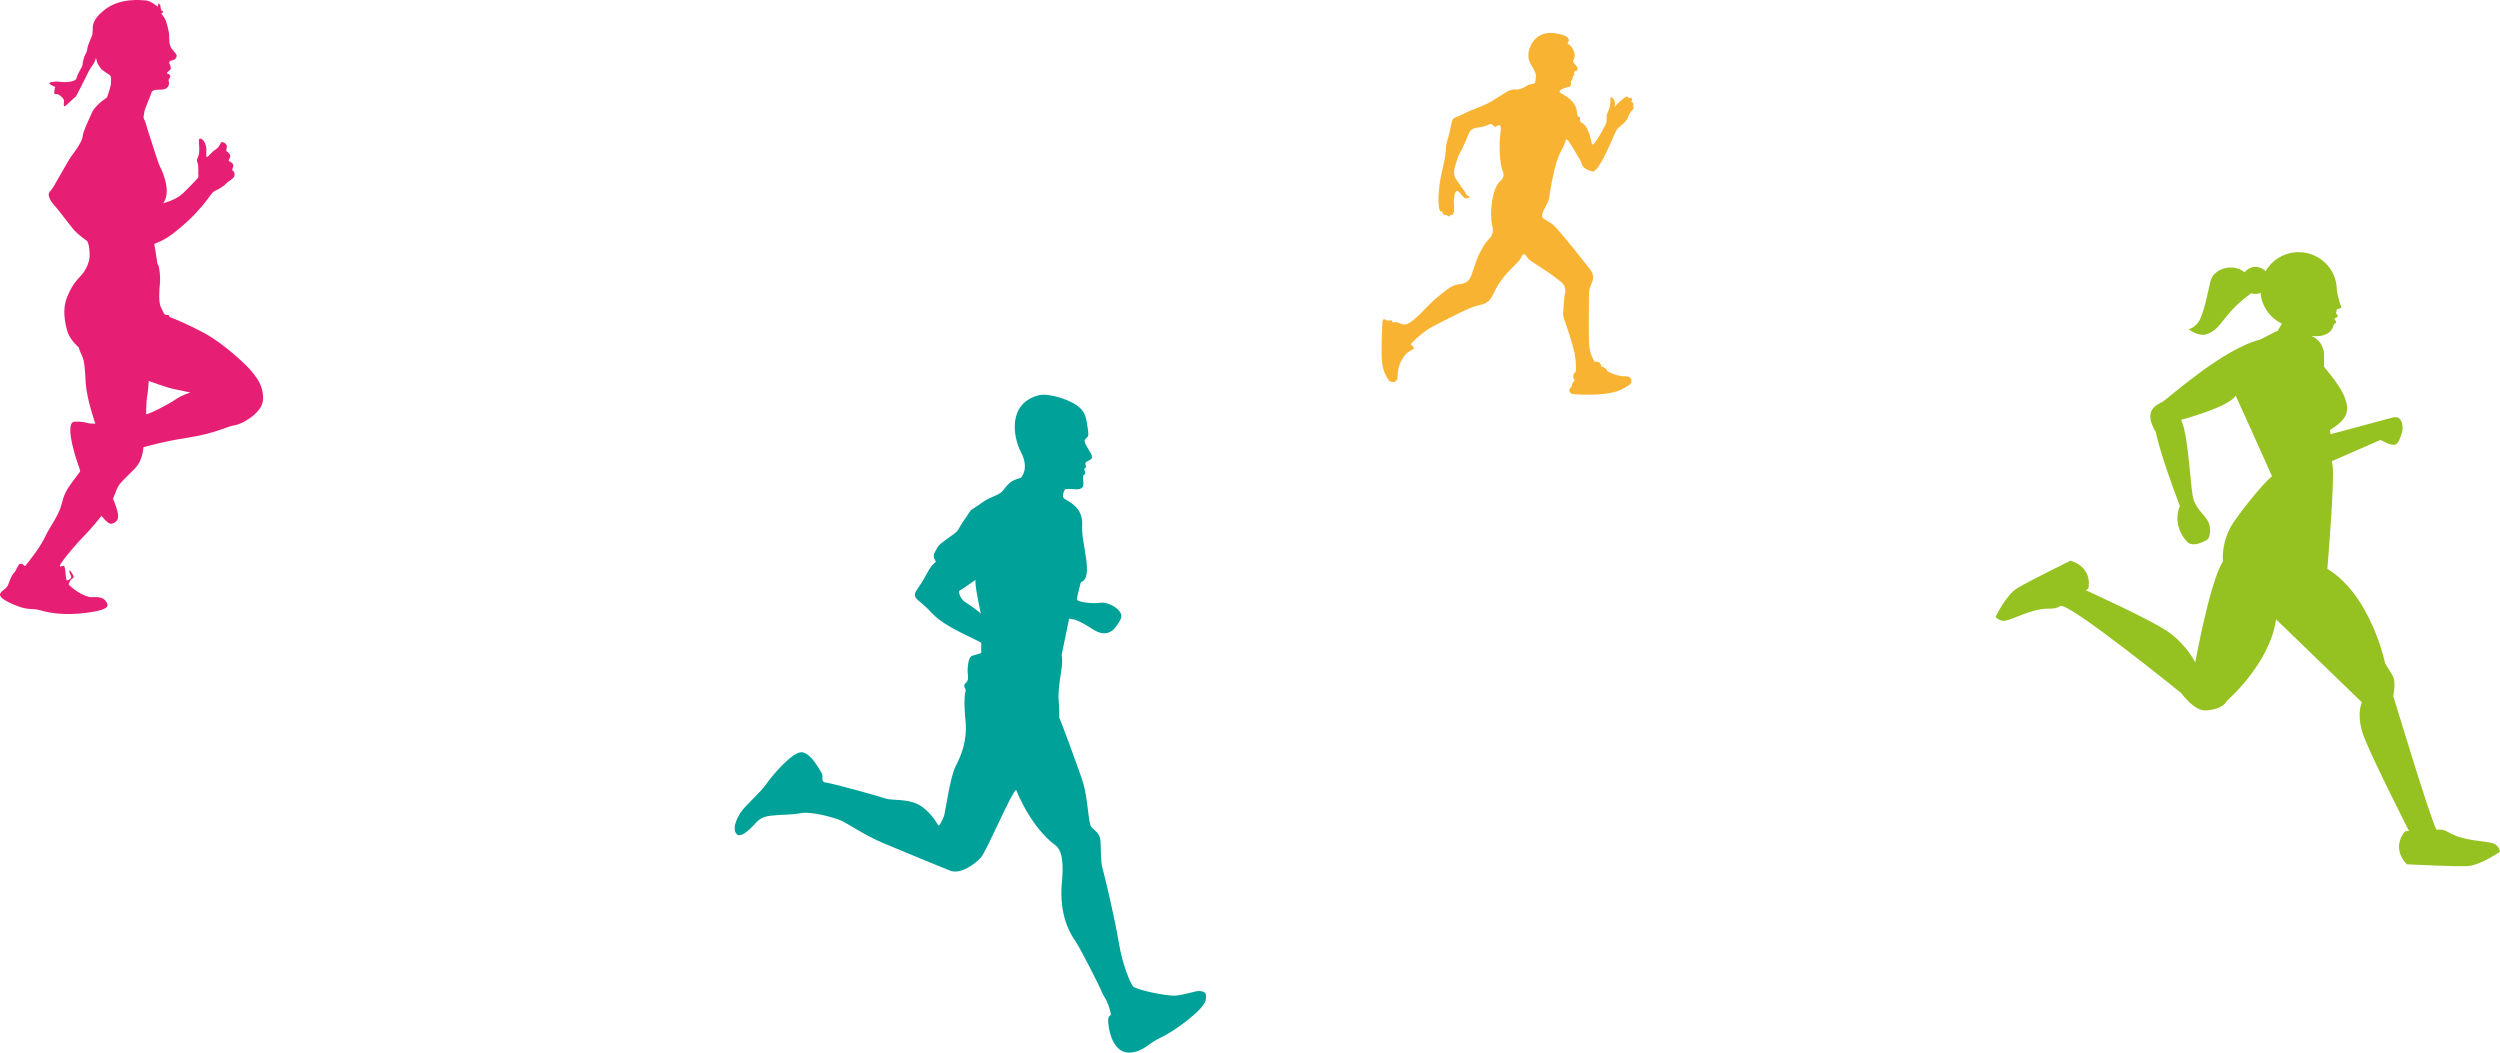
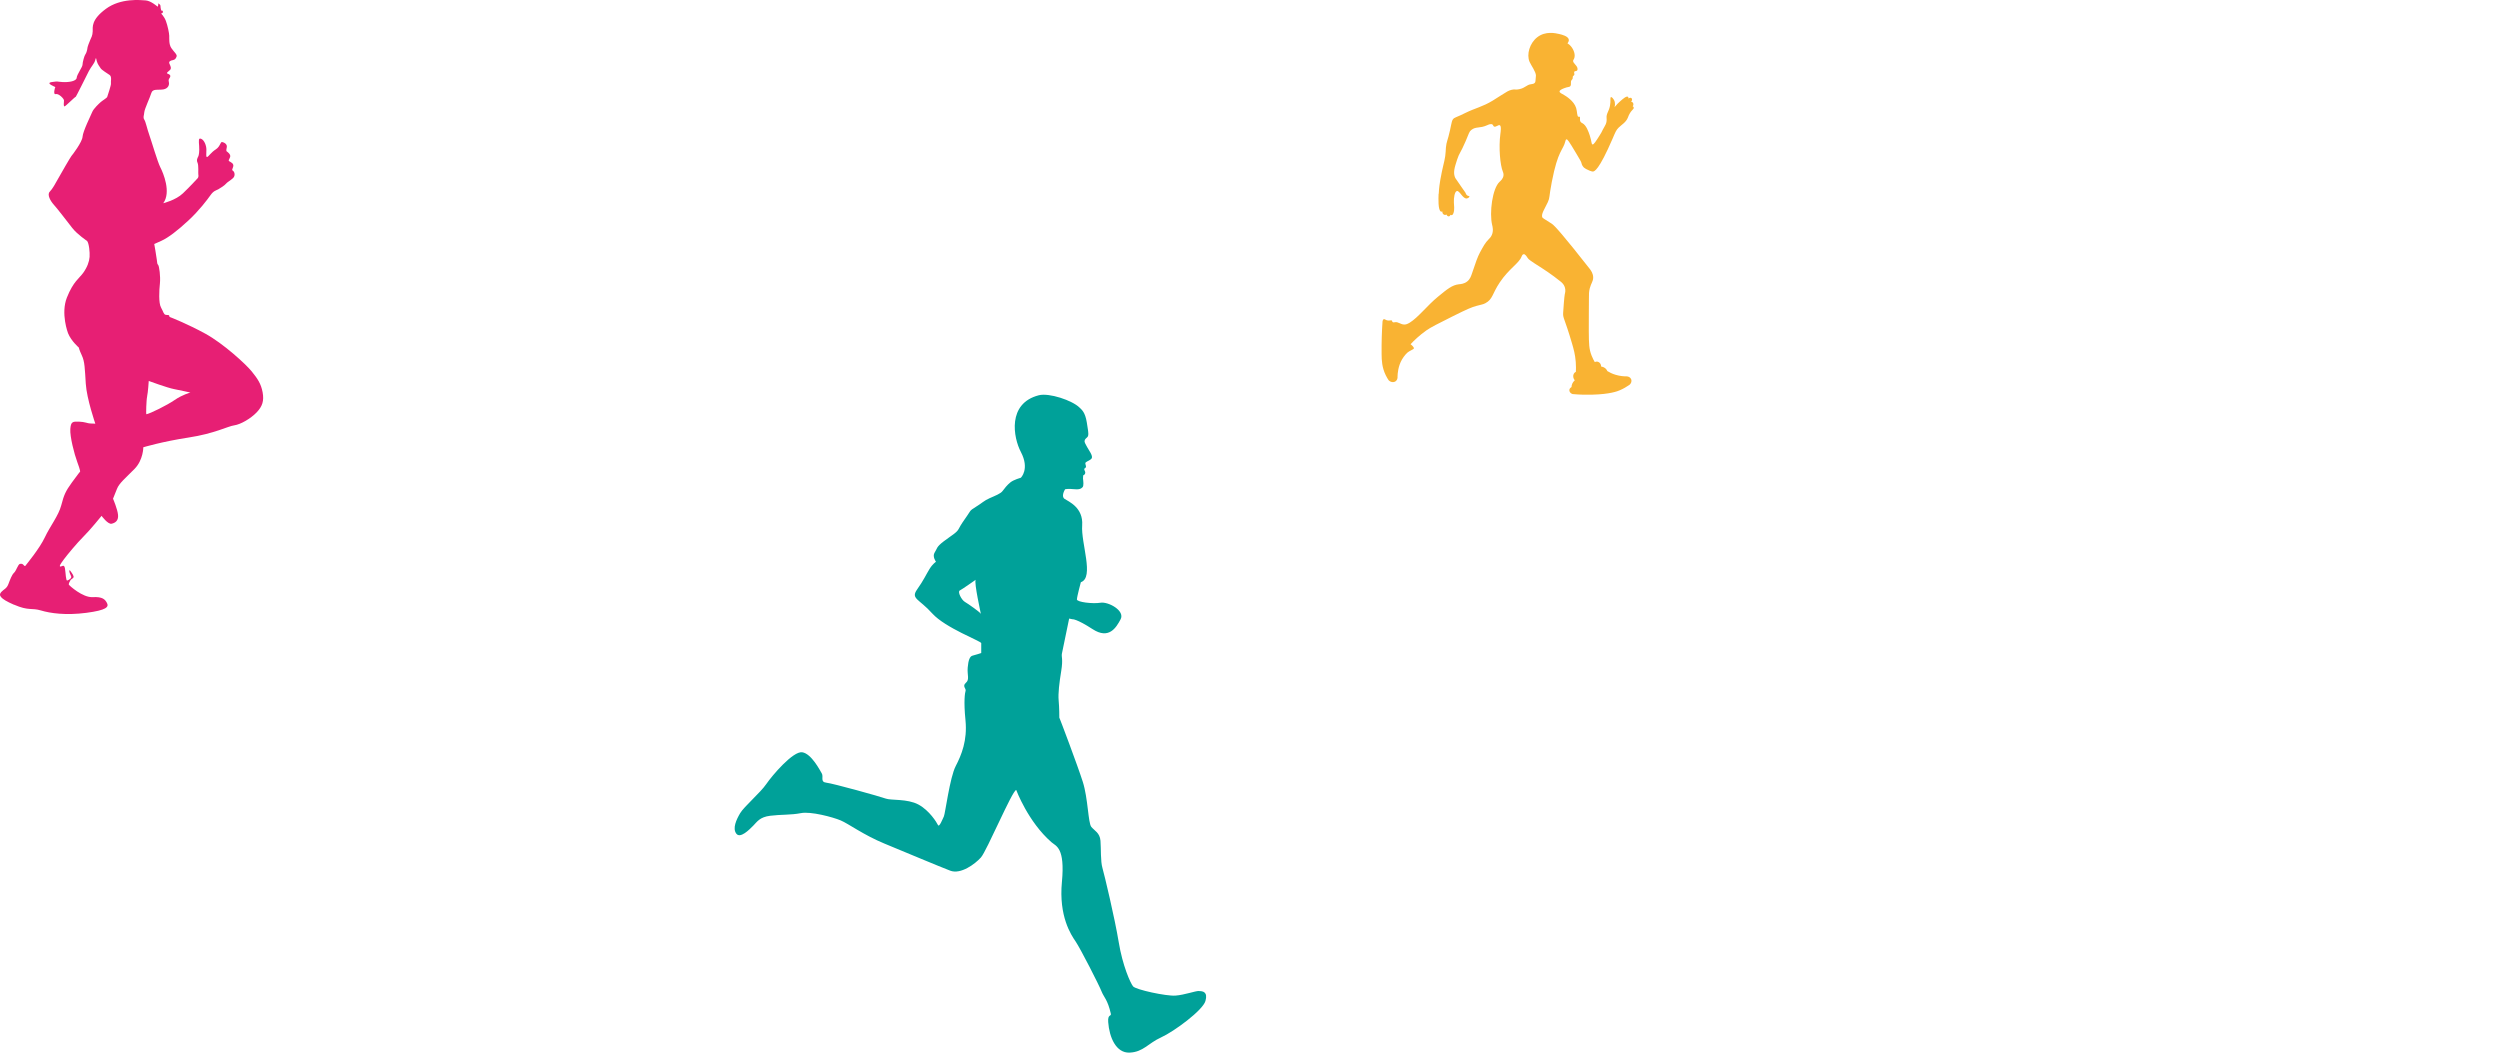
<svg xmlns="http://www.w3.org/2000/svg" width="228" height="96" viewBox="0 0 228 96" fill="none">
  <path d="M89.448 55.98C89.403 55.842 88.311 55.077 87.999 54.894C87.687 54.715 87.309 53.965 87.531 53.853C87.757 53.74 88.98 52.878 88.98 52.878C88.829 53.164 89.453 55.934 89.453 55.98H89.448ZM109.343 90.376C108.986 90.376 108.034 90.738 107.199 90.799C106.369 90.861 103.57 90.259 103.334 89.953C103.092 89.652 102.383 88.085 102.025 85.912C101.668 83.739 100.717 79.759 100.541 79.152C100.364 78.55 100.42 77.402 100.364 76.678C100.304 75.953 99.831 75.775 99.529 75.413C99.232 75.05 99.232 72.816 98.754 71.311C98.276 69.806 96.61 65.398 96.61 65.454C96.61 65.408 96.61 64.52 96.55 63.893C96.489 63.23 96.61 62.266 96.786 61.179C96.962 60.092 96.786 59.914 96.847 59.608C96.907 59.306 97.506 56.414 97.506 56.414L97.803 56.475C97.803 56.475 98.16 56.414 99.645 57.378C101.129 58.342 101.789 57.256 102.201 56.475C102.619 55.689 101.069 54.848 100.359 54.97C99.645 55.087 98.215 54.909 98.215 54.669C98.215 54.429 98.573 53.098 98.573 53.098C99.821 52.674 98.573 49.542 98.694 47.909C98.809 46.282 97.445 45.736 97.088 45.496C96.771 45.282 97.063 44.741 97.133 44.624C97.244 44.598 97.481 44.568 97.863 44.608C98.412 44.67 98.593 44.578 98.724 44.44C98.86 44.302 98.794 43.884 98.769 43.639C98.759 43.532 98.799 43.333 98.799 43.333C98.86 43.333 98.92 43.282 98.945 43.221C99.036 43.032 98.9 42.945 98.885 42.813C98.87 42.675 98.96 42.751 99.026 42.619C99.096 42.481 98.9 42.272 99.026 42.165C99.151 42.057 99.433 41.971 99.539 41.833C99.645 41.695 99.569 41.517 99.464 41.308C99.358 41.098 98.9 40.435 98.91 40.236C98.92 40.042 99.071 39.971 99.167 39.864C99.217 39.808 99.287 39.716 99.242 39.369C99.197 39.027 99.262 39.456 99.116 38.522C98.965 37.588 98.663 37.379 98.452 37.17C97.793 36.517 95.684 35.808 94.738 36.048C91.839 36.793 92.418 39.92 93.102 41.216C93.927 42.782 93.102 43.568 93.102 43.568C93.102 43.568 92.448 43.751 92.151 43.991C91.854 44.231 91.617 44.532 91.436 44.777C91.26 45.022 90.782 45.2 90.243 45.44C89.71 45.68 89.589 45.863 88.995 46.226C88.401 46.588 88.522 46.588 88.22 47.011C87.923 47.435 87.626 47.853 87.445 48.215C87.269 48.578 86.791 48.822 86.076 49.363C85.362 49.904 85.483 50.026 85.241 50.389C85.004 50.751 85.362 51.236 85.362 51.236C85.362 51.236 85.065 51.414 84.768 51.899C84.471 52.378 84.234 52.924 83.635 53.766C83.042 54.613 83.827 54.613 85.014 55.939C86.207 57.266 89.489 58.475 89.489 58.654V59.556C89.489 59.556 88.94 59.74 88.693 59.796C88.442 59.858 88.311 60.22 88.255 60.883C88.195 61.546 88.447 61.97 88.09 62.271C87.732 62.572 88.125 62.811 88.064 62.995C88.004 63.174 87.873 63.898 88.054 65.709C88.23 67.52 87.692 68.847 87.158 69.872C86.625 70.898 86.202 74.214 86.081 74.459C85.961 74.704 85.664 75.484 85.543 75.244C85.422 74.999 84.768 73.918 83.756 73.372C82.745 72.831 81.255 73.01 80.782 72.831C80.309 72.653 75.96 71.444 75.367 71.382C74.773 71.321 75.13 70.841 74.949 70.54C74.773 70.24 73.998 68.729 73.162 68.607C72.327 68.484 70.424 70.719 69.886 71.505C69.352 72.29 67.863 73.556 67.505 74.158C67.148 74.76 66.791 75.545 67.148 76.025C67.505 76.51 68.341 75.663 68.698 75.3C69.055 74.938 69.292 74.515 70.243 74.397C71.194 74.275 72.151 74.336 73.041 74.158C73.932 73.979 75.955 74.52 76.67 74.821C77.385 75.122 78.754 76.147 80.656 76.933C82.558 77.719 85.714 79.045 86.665 79.407C87.616 79.769 88.925 78.8 89.463 78.198C89.997 77.596 92.327 72.066 92.679 72.046C92.679 72.046 93.751 74.943 95.895 76.811C96.313 77.173 97.144 77.295 96.847 80.433C96.55 83.57 97.682 85.259 98.095 85.861C98.512 86.468 100.239 89.84 100.475 90.448C100.666 90.932 101.019 91.172 101.306 92.437C101.376 92.738 101.009 92.437 101.069 93.223C101.17 94.605 101.784 96.059 103.032 95.998C104.28 95.937 104.698 95.151 105.89 94.611C107.083 94.07 109.7 92.136 109.937 91.289C110.173 90.448 109.695 90.386 109.338 90.386L109.343 90.376Z" fill="#00A199" />
  <path d="M131.213 17.673C131.237 17.124 131.308 16.694 131.357 16.398C131.444 15.882 131.567 15.345 131.607 15.175C131.708 14.723 131.758 14.577 131.804 14.244C131.856 13.878 131.838 13.787 131.866 13.472C131.921 12.881 132.023 12.865 132.238 11.892C132.404 11.145 132.398 10.922 132.626 10.77C132.719 10.706 132.777 10.706 133.202 10.51C133.418 10.413 133.559 10.339 133.642 10.3C134.529 9.861 135.204 9.742 136.124 9.183C136.241 9.11 136.469 8.967 136.925 8.677C137.415 8.366 137.578 8.259 137.852 8.192C138.206 8.104 138.178 8.222 138.563 8.134C139.148 8.003 139.198 7.731 139.656 7.676C139.727 7.667 139.909 7.655 139.992 7.53C140.026 7.481 140.029 7.432 140.038 7.35C140.066 7.048 140.078 6.896 140.078 6.892C140.072 6.539 139.641 5.971 139.496 5.639C139.207 4.974 139.499 3.937 140.201 3.394C140.953 2.811 141.864 3.024 142.222 3.107C142.437 3.159 143.025 3.296 143.075 3.616C143.093 3.744 143.022 3.863 142.954 3.949C143.108 4.046 143.207 4.147 143.265 4.217C143.521 4.516 143.715 5.01 143.549 5.37C143.506 5.468 143.478 5.459 143.469 5.523C143.432 5.779 143.86 5.953 143.872 6.279C143.872 6.316 143.875 6.374 143.838 6.423C143.767 6.514 143.641 6.456 143.583 6.532C143.515 6.621 143.635 6.749 143.555 6.862C143.518 6.914 143.478 6.905 143.45 6.963C143.419 7.03 143.45 7.072 143.429 7.155C143.41 7.225 143.367 7.262 143.339 7.292C143.192 7.46 143.336 7.679 143.222 7.841C143.136 7.969 143.004 7.899 142.647 8.046C142.474 8.116 142.24 8.213 142.231 8.338C142.225 8.46 142.434 8.54 142.659 8.674C142.794 8.753 143.543 9.196 143.743 9.845C143.851 10.187 143.814 10.626 143.958 10.651C143.998 10.657 144.023 10.626 144.06 10.648C144.149 10.697 144.035 10.925 144.143 11.099C144.192 11.178 144.269 11.212 144.316 11.236C144.676 11.425 144.873 12.014 144.987 12.353C145.172 12.908 145.122 13.149 145.242 13.174C145.347 13.195 145.532 12.911 145.892 12.341C146.185 11.877 146.006 12.109 146.348 11.517C146.403 11.422 146.493 11.267 146.52 11.044C146.536 10.916 146.523 10.825 146.52 10.77C146.483 10.349 146.73 10.178 146.831 9.647C146.921 9.186 146.816 8.894 146.921 8.86C147.007 8.833 147.136 9.013 147.182 9.092C147.352 9.379 147.272 9.69 147.244 9.775C147.438 9.534 147.626 9.354 147.771 9.226C147.989 9.034 148.325 8.738 148.46 8.823C148.51 8.854 148.522 8.924 148.522 8.988C148.608 8.912 148.719 8.9 148.781 8.942C148.858 8.997 148.876 9.162 148.756 9.275C148.781 9.278 148.867 9.296 148.922 9.369C148.987 9.458 148.981 9.592 148.901 9.699C148.904 9.699 148.978 9.726 148.996 9.803C149.009 9.855 148.99 9.909 148.947 9.946C148.833 10.059 148.676 10.242 148.553 10.501C148.504 10.605 148.482 10.672 148.464 10.721C148.297 11.154 147.9 11.364 147.62 11.639C147.389 11.865 147.327 12.045 147.062 12.658C145.806 15.565 145.396 15.657 145.249 15.644C145.122 15.635 144.858 15.528 144.66 15.419C144.51 15.333 144.451 15.278 144.426 15.254C144.269 15.089 144.232 14.894 144.211 14.812C144.192 14.732 144.038 14.476 143.734 13.963C143.09 12.887 142.954 12.682 142.856 12.71C142.8 12.725 142.779 12.81 142.773 12.841C142.545 13.768 142.095 13.628 141.523 16.599C141.248 18.027 141.362 17.996 141.162 18.436C140.91 18.991 140.469 19.601 140.691 19.866C140.71 19.888 140.722 19.894 140.824 19.961C141.255 20.235 141.467 20.376 141.516 20.4C141.754 20.537 142.634 21.526 144.956 24.485C145.098 24.665 145.298 24.942 145.298 25.308C145.298 25.662 145.113 25.815 144.987 26.294C144.904 26.617 144.91 26.849 144.91 27.218C144.916 28.212 144.885 29.207 144.898 30.204C144.91 31.364 144.91 31.818 145.159 32.444C145.258 32.691 145.366 32.889 145.443 33.02C145.483 33.002 145.603 32.953 145.732 32.993C145.901 33.044 146.025 33.221 146.028 33.432C146.086 33.438 146.228 33.459 146.366 33.56C146.505 33.661 146.567 33.789 146.591 33.844C146.776 33.957 147.029 34.088 147.346 34.182C147.749 34.304 148.103 34.326 148.35 34.323C148.531 34.329 148.691 34.426 148.756 34.573C148.845 34.774 148.747 35.043 148.507 35.161C148.334 35.281 148.069 35.445 147.724 35.592C147.537 35.674 146.853 35.955 145.187 35.994C144.737 36.007 144.134 36.004 143.416 35.939C143.216 35.878 143.099 35.702 143.127 35.543C143.152 35.39 143.302 35.314 143.321 35.302C143.321 35.253 143.327 35.198 143.342 35.137C143.395 34.908 143.536 34.759 143.62 34.686C143.478 34.515 143.435 34.292 143.518 34.115C143.573 33.996 143.672 33.932 143.721 33.905C143.73 33.691 143.737 33.383 143.709 33.014C143.657 32.328 143.515 31.824 143.37 31.33C142.671 28.936 142.526 29.045 142.56 28.515C142.656 27.032 142.708 26.831 142.708 26.831C142.736 26.721 142.807 26.465 142.708 26.181C142.619 25.919 142.431 25.763 142.339 25.687C141.538 25.034 140.645 24.466 140.645 24.466C139.472 23.722 139.401 23.646 139.324 23.53C139.256 23.423 139.102 23.158 138.951 23.182C138.837 23.201 138.779 23.368 138.76 23.414C138.532 24.015 137.615 24.503 136.774 25.763C136.084 26.794 136.149 27.288 135.468 27.651C135.216 27.785 135.124 27.761 134.64 27.901C134.212 28.023 133.858 28.164 132.518 28.832C131.16 29.512 130.483 29.851 130.092 30.128C129.433 30.595 128.952 31.062 128.644 31.394C128.737 31.464 128.989 31.672 128.94 31.791C128.928 31.821 128.9 31.837 128.78 31.901C128.691 31.949 128.604 32.007 128.509 32.05C128.33 32.139 128.05 32.459 127.859 32.788C127.508 33.401 127.462 34.06 127.456 34.341C127.474 34.512 127.41 34.68 127.28 34.771C127.102 34.899 126.821 34.869 126.643 34.676C126.572 34.573 126.477 34.42 126.381 34.225C126.027 33.502 126.009 32.846 126.002 32.294C125.99 31.187 126.027 30.177 126.086 29.317C126.098 29.241 126.126 29.143 126.196 29.112C126.292 29.073 126.356 29.198 126.557 29.228C126.754 29.259 126.889 29.17 126.951 29.25C126.982 29.289 126.96 29.329 127 29.366C127.059 29.424 127.176 29.396 127.213 29.387C127.521 29.323 127.733 29.613 128.106 29.597C128.201 29.594 128.333 29.57 128.577 29.421C129.34 28.948 130.184 27.846 131.136 27.066C131.992 26.361 132.444 25.989 133.06 25.925C133.205 25.909 133.522 25.894 133.802 25.674C134.073 25.464 134.163 25.183 134.258 24.9C134.585 23.927 134.751 23.442 134.963 23.045C135.287 22.444 135.45 22.142 135.764 21.825C135.844 21.745 135.964 21.633 136.05 21.44C136.226 21.053 136.121 20.663 136.087 20.528C135.816 19.406 136.103 17.176 136.768 16.575C136.839 16.511 137.088 16.306 137.119 16.001C137.137 15.827 137.076 15.69 137.057 15.644C136.817 15.071 136.669 13.466 136.833 12.222C136.863 11.996 136.94 11.49 136.777 11.419C136.642 11.361 136.411 11.63 136.251 11.538C136.174 11.493 136.192 11.413 136.112 11.355C135.973 11.258 135.733 11.374 135.653 11.41C134.945 11.737 134.609 11.514 134.187 11.85C133.981 12.014 133.99 12.124 133.661 12.89C133.187 13.994 133.091 13.93 132.888 14.561C132.657 15.275 132.497 15.766 132.722 16.233C132.74 16.27 132.909 16.514 133.248 16.999C133.642 17.566 133.63 17.53 133.645 17.566C133.673 17.639 133.716 17.774 133.839 17.841C133.926 17.887 134.006 17.877 134.015 17.914C134.027 17.966 133.904 18.076 133.784 18.097C133.411 18.167 133.119 17.359 132.863 17.423C132.66 17.475 132.574 18.06 132.595 18.463C132.608 18.689 132.666 19.137 132.558 19.43C132.537 19.488 132.491 19.607 132.401 19.622C132.352 19.631 132.309 19.607 132.281 19.586C132.266 19.662 132.21 19.72 132.143 19.732C132.053 19.747 131.952 19.68 131.93 19.567C131.912 19.576 131.813 19.625 131.708 19.586C131.601 19.543 131.527 19.421 131.542 19.284C131.518 19.296 131.474 19.311 131.431 19.302C131.133 19.229 131.185 18.033 131.2 17.685L131.213 17.673Z" fill="#F9B333" />
  <path d="M13.418 36.14C13.497 35.816 13.566 34.743 13.566 34.743C13.566 34.743 15.261 35.371 15.882 35.487C16.503 35.604 17.362 35.801 17.362 35.801C17.362 35.801 16.637 35.993 15.931 36.479C15.226 36.965 13.681 37.724 13.348 37.78C13.308 37.785 13.343 36.469 13.422 36.14M1.281 55.147C2.637 55.734 2.871 55.415 3.73 55.673C4.584 55.931 6 56.134 7.868 55.891C9.731 55.648 9.935 55.349 9.761 55.005C9.587 54.661 9.349 54.408 8.445 54.459C7.54 54.509 6.313 53.396 6.279 53.32C6.244 53.244 6.378 52.981 6.438 52.895C6.497 52.814 6.621 52.779 6.696 52.672C6.775 52.561 6.577 52.293 6.457 52.121C6.338 51.949 6.328 51.984 6.323 52.096C6.318 52.207 6.433 52.414 6.492 52.571C6.552 52.728 6.274 52.91 6.134 52.941C6 52.976 6 52.303 5.926 51.853C5.856 51.407 5.638 51.681 5.508 51.67C5.374 51.655 5.518 51.428 5.821 51.018C6.125 50.608 6.999 49.55 7.62 48.928C8.246 48.31 9.264 47.045 9.264 47.045C9.264 47.045 9.841 47.845 10.183 47.764C10.526 47.683 10.814 47.48 10.765 46.959C10.72 46.438 10.308 45.482 10.308 45.482C10.308 45.482 10.462 45.117 10.665 44.591C10.864 44.065 11.465 43.584 12.27 42.764C13.075 41.944 13.07 40.791 13.07 40.791C13.07 40.791 14.799 40.269 17.188 39.905C19.578 39.541 20.775 38.873 21.361 38.792C21.953 38.706 22.862 38.174 23.398 37.618C23.935 37.061 24.094 36.555 23.95 35.771C23.801 34.986 23.497 34.546 22.956 33.873C22.415 33.205 20.358 31.323 18.728 30.432C17.099 29.541 15.569 28.939 15.504 28.919C15.44 28.899 15.459 28.868 15.43 28.787C15.4 28.701 15.305 28.752 15.112 28.711C14.918 28.671 14.913 28.448 14.684 28.043C14.456 27.639 14.515 26.475 14.585 25.842C14.65 25.215 14.52 24.273 14.426 24.167C14.332 24.061 14.337 24.01 14.302 23.692C14.267 23.368 14.068 22.254 14.068 22.254L14.709 21.966C15.35 21.677 16.185 21.035 17.183 20.109C18.182 19.183 18.917 18.196 19.2 17.796C19.483 17.396 19.692 17.376 19.906 17.265C20.114 17.148 20.502 16.895 20.606 16.759C20.71 16.622 21.004 16.47 21.242 16.253C21.485 16.035 21.396 15.681 21.257 15.585C21.118 15.489 21.177 15.494 21.267 15.2C21.356 14.907 21.038 14.79 20.914 14.709C20.79 14.633 20.899 14.573 20.989 14.32C21.073 14.067 20.715 13.834 20.681 13.809C20.646 13.783 20.616 13.738 20.681 13.439C20.75 13.14 20.427 12.984 20.258 12.953C20.09 12.923 20.099 13.358 19.677 13.626C19.255 13.895 19.051 14.244 18.902 14.315C18.758 14.385 18.833 13.955 18.823 13.621C18.818 13.287 18.644 12.802 18.366 12.67C18.082 12.538 18.127 12.812 18.162 13.323C18.197 13.829 18.137 14.163 18.082 14.269C18.028 14.375 17.894 14.583 18.013 14.836C18.132 15.089 18.063 15.792 18.087 15.914C18.117 16.04 18.087 16.187 18.038 16.243C17.983 16.298 17.332 17.017 16.681 17.634C16.031 18.257 14.888 18.535 14.888 18.535C15.628 17.533 14.888 15.772 14.625 15.266C14.366 14.76 13.81 12.847 13.616 12.306C13.422 11.769 13.298 11.132 13.159 10.909C13.02 10.691 13.139 10.544 13.159 10.236C13.184 9.927 13.686 8.88 13.805 8.475C13.924 8.07 14.436 8.227 14.888 8.156C15.34 8.08 15.459 7.741 15.4 7.493C15.335 7.245 15.425 7.189 15.504 7.053C15.584 6.911 15.509 6.79 15.3 6.724C15.092 6.663 15.395 6.506 15.519 6.365C15.648 6.223 15.549 6.015 15.454 5.813C15.36 5.611 15.544 5.52 15.757 5.484C15.971 5.449 16.036 5.332 16.105 5.155C16.18 4.973 15.857 4.73 15.623 4.381C15.39 4.032 15.444 3.506 15.434 3.263C15.43 3.025 15.29 2.337 15.127 1.906C14.963 1.476 14.689 1.233 14.689 1.233C14.689 1.233 14.789 1.223 14.843 1.152C14.893 1.082 14.823 0.915 14.759 0.975C14.699 1.031 14.64 0.727 14.635 0.545C14.63 0.363 14.386 0.307 14.386 0.307C14.505 0.353 14.381 0.616 14.381 0.616C14.381 0.616 13.775 0.075 13.298 0.039C12.821 0.004 11.013 -0.194 9.657 0.808C8.3 1.81 8.464 2.473 8.455 2.858C8.445 3.242 8.31 3.46 8.226 3.652C8.137 3.845 7.973 4.295 7.973 4.381C7.973 4.467 7.883 4.852 7.789 4.953C7.699 5.054 7.526 5.681 7.526 5.899C7.526 6.117 7.014 6.79 6.994 7.093C6.969 7.397 6.313 7.518 5.707 7.483C5.101 7.448 5.384 7.392 4.729 7.483C4.068 7.579 5.096 7.938 5.051 7.949C5.007 7.954 4.823 8.662 5.081 8.581C5.34 8.5 5.846 9.001 5.836 9.168C5.826 9.34 5.772 9.745 5.896 9.699C6.02 9.654 6.875 8.794 6.895 8.839C6.914 8.885 7.888 6.896 8.107 6.476C8.325 6.056 8.604 5.803 8.683 5.489C8.763 5.175 8.758 5.297 8.827 5.575C8.897 5.854 9.085 6.076 9.18 6.228C9.274 6.38 9.771 6.683 10 6.84C10.223 6.997 10.084 7.463 10.119 7.604C10.154 7.741 9.811 8.713 9.781 8.829C9.751 8.94 9.349 9.163 9.185 9.31C9.021 9.457 8.544 9.897 8.415 10.206C8.286 10.514 7.56 11.982 7.53 12.467C7.501 12.953 6.587 14.153 6.517 14.223C6.447 14.294 5.563 15.822 5.305 16.288C5.046 16.754 4.798 17.214 4.535 17.487C4.271 17.761 4.609 18.343 4.922 18.687C5.235 19.031 6.13 20.2 6.587 20.787C7.044 21.374 7.943 21.976 7.943 21.976C8.122 22.199 8.201 23.018 8.171 23.433C8.142 23.848 7.963 24.36 7.595 24.876C7.227 25.392 6.691 25.66 6.105 27.128C5.518 28.595 6.204 30.386 6.204 30.386C6.497 31.11 7.188 31.697 7.188 31.697C7.188 31.697 7.203 31.854 7.466 32.421C7.734 32.992 7.734 33.615 7.824 35.002C7.913 36.383 8.693 38.64 8.693 38.64C8.693 38.64 8.42 38.625 8.216 38.62C8.012 38.62 7.744 38.468 7.183 38.453C6.626 38.438 6.462 38.453 6.413 39.131C6.368 39.814 6.77 41.398 7.054 42.157C7.337 42.916 7.307 43.007 7.307 43.007C7.307 43.007 7.128 43.215 6.552 44.009C5.98 44.798 5.831 45.138 5.588 46.079C5.345 47.02 4.565 47.992 4.088 49.009C3.611 50.026 2.418 51.463 2.359 51.544C2.299 51.625 2.284 51.675 2.17 51.549C2.056 51.422 1.991 51.397 1.817 51.428C1.643 51.458 1.489 52.045 1.281 52.237C1.072 52.429 0.918 52.875 0.759 53.285C0.6 53.695 0.357 53.725 0.113 53.993C-0.13 54.261 -0.08 54.565 1.276 55.152L1.281 55.147Z" fill="#E71F74" />
-   <path d="M227.598 77.02C227.221 76.738 225.891 76.768 224.572 76.42C223.252 76.073 223.191 75.62 222.376 75.66C222.34 75.66 222.279 75.66 222.203 75.67C221.602 74.537 218.27 63.483 218.27 63.483C218.306 63.096 218.387 62.753 218.377 62.466C218.357 61.6 218.209 61.681 217.526 60.507C217.526 60.507 216.258 54.308 212.254 51.876C212.254 51.876 212.916 43.964 212.743 42.564C212.723 42.393 212.697 42.222 212.667 42.056L217.099 40.122C217.099 40.122 218.01 40.636 218.392 40.565C218.775 40.495 218.902 39.86 219.05 39.498C219.197 39.13 219.182 37.821 218.214 38.077C217.246 38.339 212.534 39.603 212.534 39.603V39.558L212.493 39.215C214.134 38.208 214.358 37.448 213.747 36.028C213.324 35.041 211.948 33.449 211.948 33.449V32.326C211.948 31.576 211.475 30.936 210.828 30.644L210.817 30.629C211.383 30.735 212.656 30.665 212.85 29.557C212.967 29.532 213.054 29.451 213.054 29.355C213.054 29.275 212.993 29.209 212.906 29.174C212.916 29.124 212.932 29.063 212.947 29.003C213.084 28.993 213.196 28.902 213.196 28.796C213.196 28.716 213.135 28.645 213.044 28.61C213.069 28.489 213.089 28.383 213.084 28.318C213.074 28.091 213.645 28.212 213.507 27.925C213.278 27.447 213.115 26.455 213.115 26.434C213.115 24.536 211.556 23 209.636 23C208.347 23 207.221 23.695 206.62 24.732C206.391 24.491 206.07 24.34 205.708 24.34C205.301 24.34 204.939 24.536 204.71 24.833C204.536 24.697 204.353 24.591 204.17 24.521C203.237 24.178 201.994 24.566 201.648 25.488C201.47 25.966 201.19 27.865 200.69 29.023C200.334 29.854 199.6 30.035 199.6 30.035C199.6 30.035 200.527 30.735 201.241 30.483C202.713 29.97 202.585 28.751 205.229 26.802C205.255 26.782 205.28 26.762 205.301 26.742C205.428 26.787 205.565 26.807 205.703 26.807C205.866 26.807 206.024 26.777 206.167 26.716C206.268 27.955 207.033 29.003 208.113 29.516L207.73 30.166C207.654 30.166 206.167 30.957 206.167 30.957C202.718 31.803 197.731 36.35 197.237 36.637C196.742 36.924 195.372 37.362 196.615 39.412C196.615 39.412 196.911 41.179 198.811 46.165C198.75 46.215 198.041 47.897 199.478 49.423C199.957 49.932 201.011 49.413 201.297 49.217C201.582 49.02 201.719 48.063 201.297 47.424C200.874 46.779 200.441 46.517 200.089 45.672C199.738 44.825 199.641 39.729 198.913 38.289C198.913 38.289 203.37 37.105 203.889 36.068C203.889 36.068 207.201 43.375 207.211 43.441C206.391 44.035 203.905 47.202 203.456 48.023C202.881 49.086 202.657 50.209 202.738 51.221C202.738 51.221 201.781 52.153 200.206 60.411C200.206 60.411 199.529 59.006 198.016 57.823C196.508 56.64 190.242 53.86 190.222 53.825L190.451 53.689C190.451 53.689 190.961 51.815 188.836 51.13C188.836 51.13 185.036 52.999 183.987 53.633C182.937 54.268 182 56.257 182 56.257C182 56.257 182.194 56.554 182.667 56.619C183.141 56.68 184.282 56.01 185.602 55.673C186.921 55.335 187.201 55.703 187.894 55.27C188.587 54.837 198.923 63.206 198.923 63.206C198.923 63.206 200.089 64.828 201.123 64.788C202.794 64.722 203.085 63.921 203.085 63.921C203.085 63.921 207.007 60.547 207.578 56.483L215.402 64.047C215.402 64.047 214.806 65.256 215.652 67.356C216.492 69.456 219.702 75.791 219.702 75.791C219.656 75.791 219.63 75.796 219.63 75.796L219.36 75.806C219.36 75.806 217.99 77.191 219.498 78.823C219.498 78.823 223.736 79.039 224.964 78.994C226.192 78.948 228 77.669 228 77.669C228 77.669 227.98 77.317 227.598 77.03V77.02Z" fill="#95C121" />
</svg>